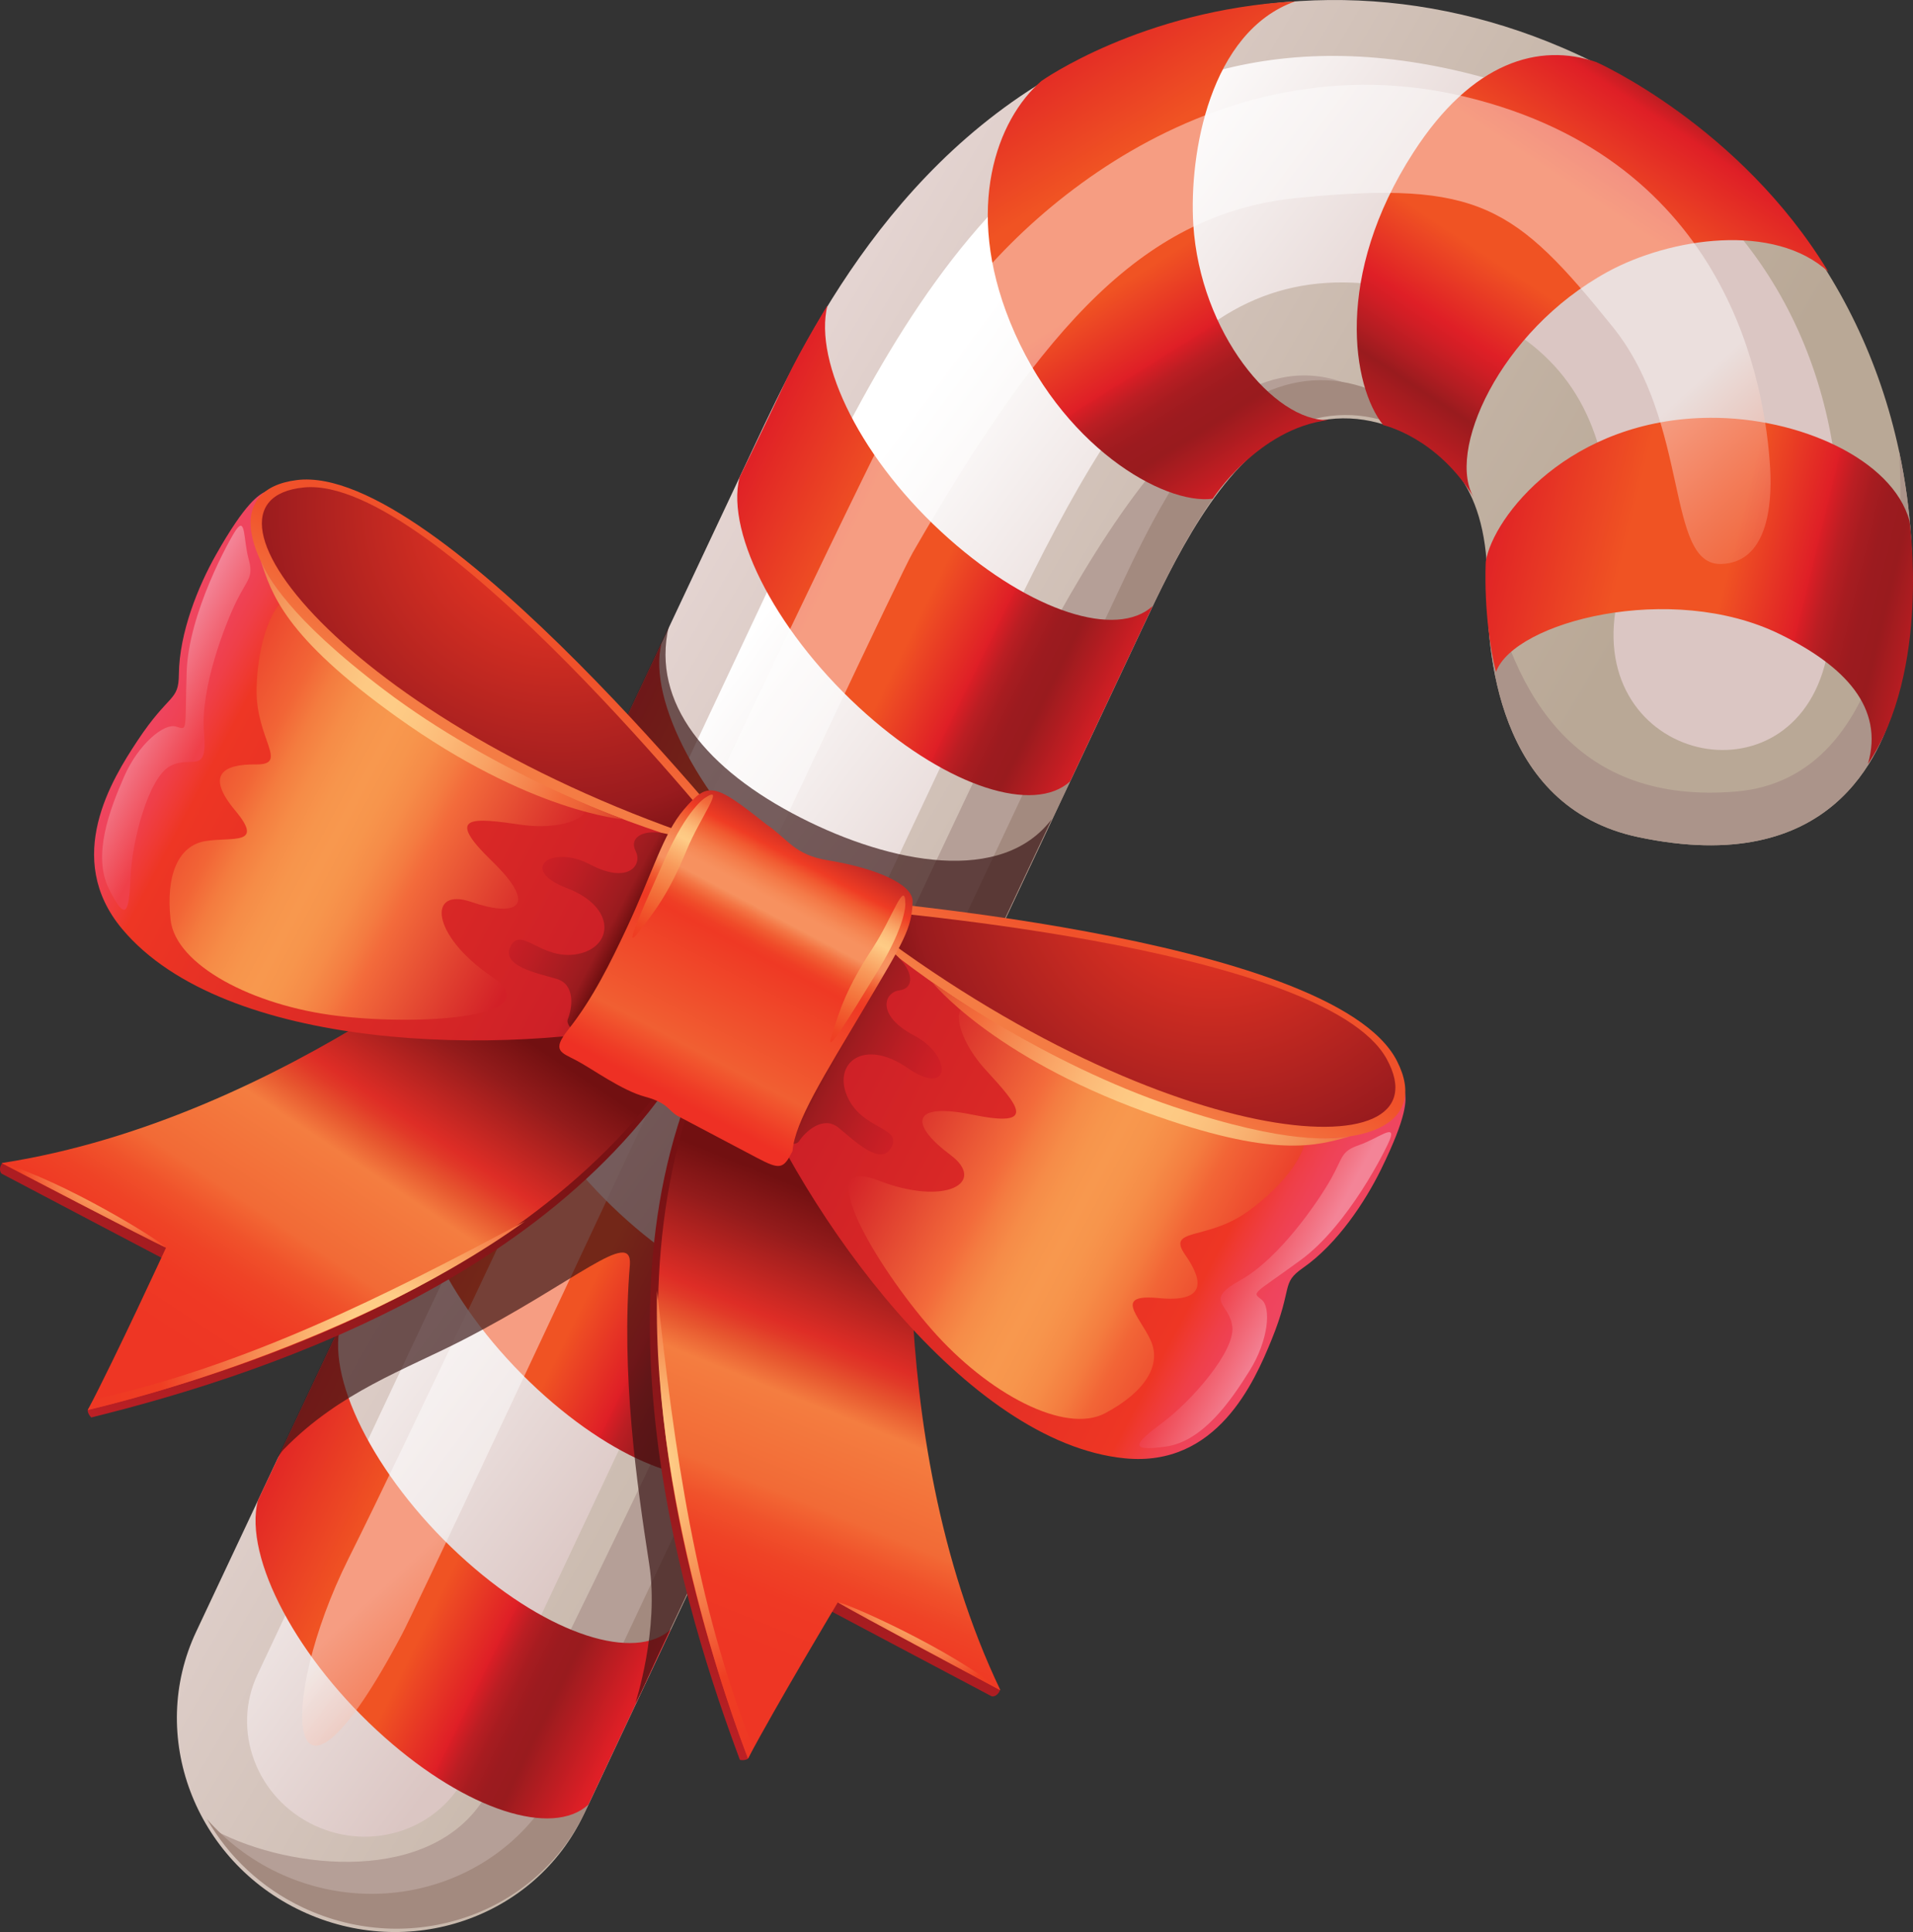
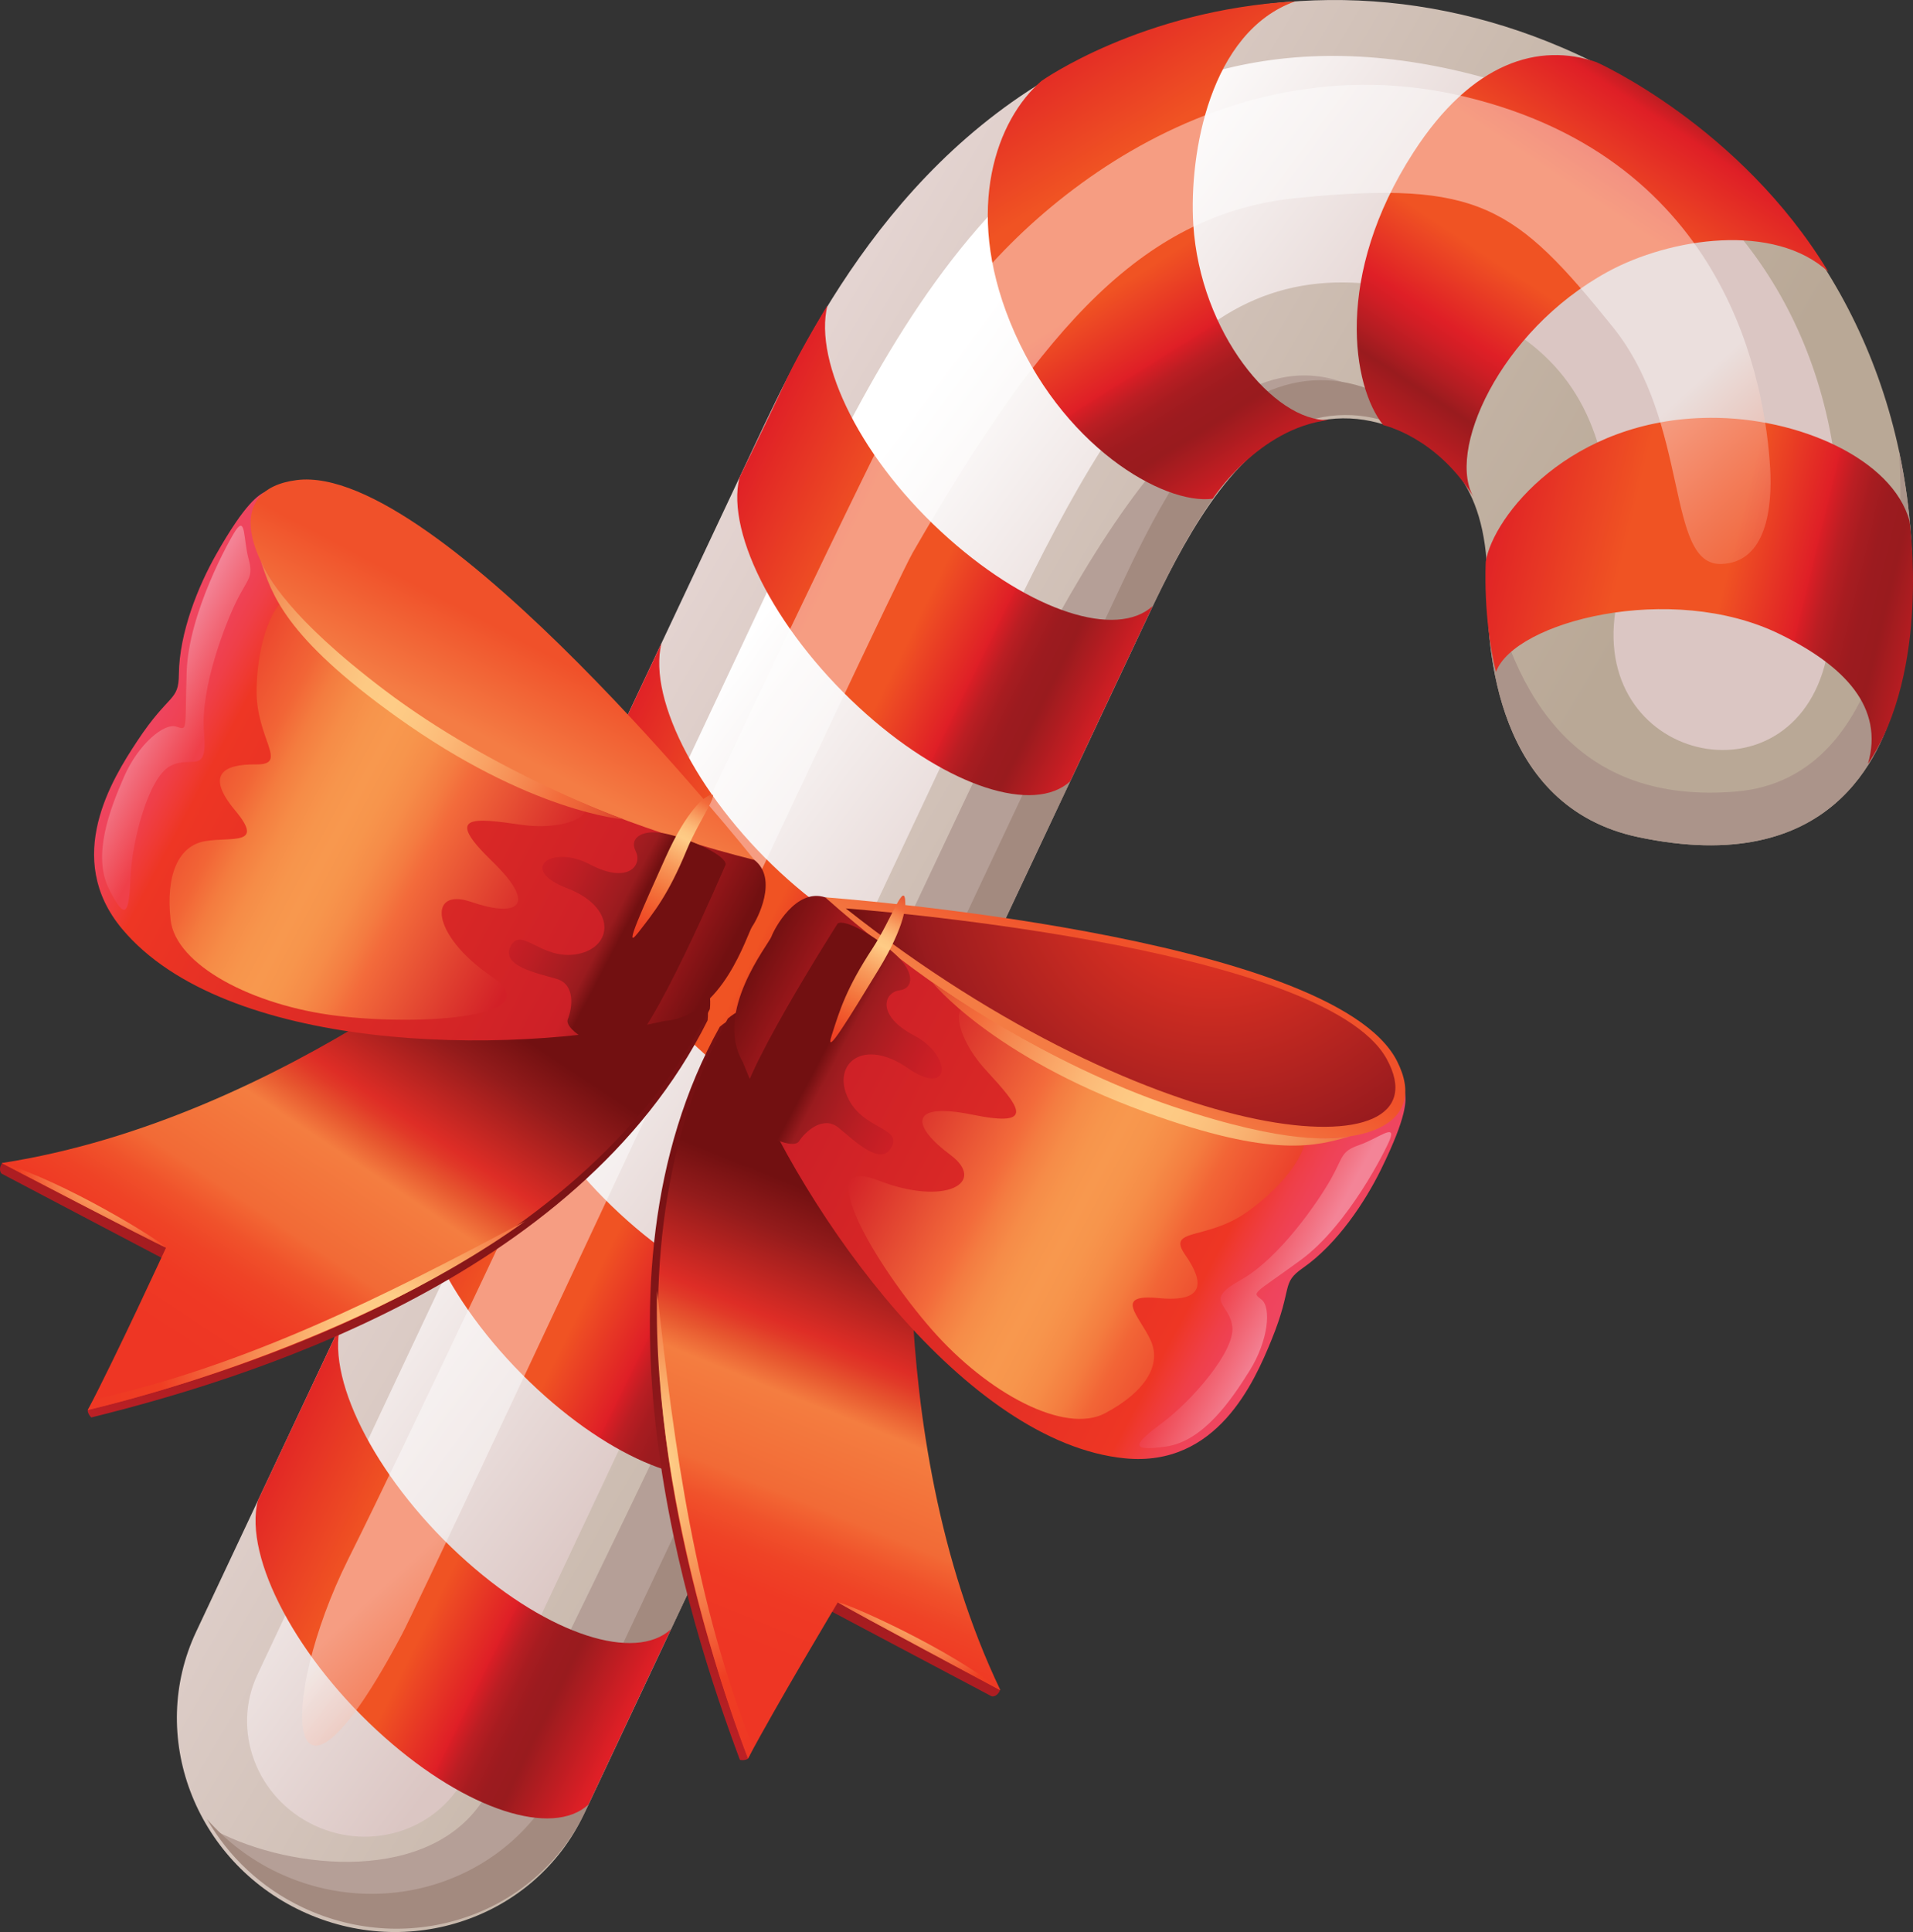
<svg xmlns="http://www.w3.org/2000/svg" version="1.1" id="Layer_1" x="0px" y="0px" width="232.93px" height="235.171px" viewBox="0 0 232.93 235.171" enable-background="new 0 0 232.93 235.171" xml:space="preserve">
  <rect x="0" y="0" width="232.93" height="235.171" fill="#333333" stroke="none" />
  <g>
    <g>
      <linearGradient id="SVGID_1_" gradientUnits="userSpaceOnUse" x1="69.404" y1="93.149" x2="158.523" y2="145.287">
        <stop offset="0" style="stop-color:#E4D4D1" />
        <stop offset="0.167" style="stop-color:#DBCBC5" />
        <stop offset="0.715" style="stop-color:#C2B2A3" />
        <stop offset="0.999" style="stop-color:#B9A896" />
      </linearGradient>
      <path fill="url(#SVGID_1_)" d="M36.709,232.61c-13.039-6.137-18.774-21.369-12.818-34.006L91.912,54.147    c6.02-12.777,17.217-36.545,41.965-47.864c17.913-8.194,37.889-8.379,56.266-0.518c21.912,9.376,36.428,27.363,41.09,49.144    c3.182,14.859,0.796,26.04-0.435,30.494c-1.762,6.356-7.71,21.514-31.36,16.482c-17.38-3.699-18.402-23.009-18.33-30.369    c0.115-12.223-4.964-16.69-10.77-19.168c-4.551-1.951-9.139-1.903-13.627,0.154c-8.093,3.698-14.036,16.327-17.586,23.868    L71.094,220.83C65.133,233.477,49.746,238.747,36.709,232.61z" />
      <path fill="#B59F97" d="M169.75,50.275c0,0-10.914-6.062-16.976,1.617c-6.063,7.678-14.146,14.145-46.074,88.916    c-28.695,63.048-36.779,85.682-50.925,89.724c-9.295,2.828-23.845,2.425-29.504-7.679c9.297,4.851,26.271,6.465,32.738-4.044    c6.465-10.506,43.648-90.126,58.199-120.842C131.759,67.249,149.643,33.198,169.75,50.275z" />
      <path fill="#A38A7F" d="M167.511,47.699c-4.552-1.95-9.14-1.902-13.63,0.155c-8.092,3.698-14.036,16.327-17.586,23.867    l-68.03,144.46c-5.96,12.646-21.347,17.917-34.386,11.78c-3.436-1.617-6.35-3.878-8.688-6.546    c2.601,4.527,6.581,8.37,11.72,10.789c13.038,6.137,28.425,0.867,34.387-11.778l68.03-144.461    c3.549-7.541,9.494-20.17,17.586-23.868c4.489-2.058,9.077-2.104,13.628-0.154c2.041,0.872,3.985,1.999,5.652,3.612    C174.198,51.398,170.988,49.184,167.511,47.699z" />
      <path fill="#AB948A" d="M211.377,96.349c-19.112,1.592-27.15-11.14-30.325-27.264c0.039,0.776,0.063,1.581,0.056,2.431    c-0.072,7.36,0.95,26.67,18.33,30.369c23.65,5.031,29.599-10.126,31.36-16.482c1.23-4.454,3.616-15.635,0.435-30.494    C231.99,66.44,230.777,94.732,211.377,96.349z" />
      <linearGradient id="SVGID_2_" gradientUnits="userSpaceOnUse" x1="80.464" y1="91.522" x2="122.901" y2="123.047">
        <stop offset="0" style="stop-color:#FFFFFF" />
        <stop offset="0.998" style="stop-color:#DBC6C3" />
      </linearGradient>
      <path fill="url(#SVGID_2_)" d="M38.277,222.184c-7.038-3.313-10.143-11.537-6.922-18.364L94.557,69.6    c7.268-15.468,15.501-32.997,27.938-45.533c15.987-16.102,35.752-20.971,58.766-14.47c22.046,6.228,36.709,20.957,41.276,41.468    c3.227,14.489,0.262,26.899,0.004,28.286c-3.465,18.969-28.744,13.874-25.846-4.993c0.013-0.079,0.425-10.146-1.694-18.741    c-2.485-10.062-9.134-16.293-20.913-19.623c-26.859-7.582-38.328,12.165-54.034,45.59l-1.159,2.473L56.841,215.819    C53.628,222.652,45.314,225.497,38.277,222.184z" />
      <linearGradient id="SVGID_3_" gradientUnits="userSpaceOnUse" x1="59.745" y1="118.486" x2="108.888" y2="142.588">
        <stop offset="0" style="stop-color:#DF1F26" />
        <stop offset="0.294" style="stop-color:#F05323" />
        <stop offset="0.506" style="stop-color:#F05323" />
        <stop offset="0.669" style="stop-color:#DF1F26" />
        <stop offset="0.676" style="stop-color:#D71E25" />
        <stop offset="0.712" style="stop-color:#BA1E23" />
        <stop offset="0.75" style="stop-color:#A71C20" />
        <stop offset="0.79" style="stop-color:#9C1B1F" />
        <stop offset="0.837" style="stop-color:#991B1E" />
        <stop offset="1" style="stop-color:#DF1F26" />
      </linearGradient>
      <path fill="url(#SVGID_3_)" d="M56.88,190.122c-10.618-9.414-17.163-21.831-15.441-28.788l-10.052,21.345    c-1.717,6.961,4.823,19.369,15.446,28.79c10.074,8.936,20.426,12.165,24.805,8.2l10.049-21.345    C77.312,202.292,66.954,199.058,56.88,190.122z M76.432,148.609c-10.62-9.425-17.158-21.833-15.439-28.791l-10.053,21.343    c-1.723,6.959,4.821,19.368,15.44,28.79c10.076,8.937,20.433,12.17,24.81,8.196l10.05-21.343    C96.86,160.778,86.51,157.544,76.432,148.609z M95.984,107.091C85.361,97.67,78.818,85.256,80.543,78.303L70.494,99.647    c-1.727,6.95,4.816,19.366,15.441,28.783c10.079,8.945,20.426,12.177,24.809,8.202l10.051-21.339    C116.414,119.262,106.058,116.028,95.984,107.091z M115.535,65.572c-10.623-9.418-16.504-21.445-14.783-28.405    c0,0-3.26,5.356-4.894,8.821c-2.684,5.702-5.819,12.139-5.819,12.139c-1.713,6.959,4.821,19.37,15.445,28.79    c10.074,8.937,20.432,12.168,24.81,8.2l10.053-21.341C135.965,77.744,125.612,74.514,115.535,65.572z" />
      <linearGradient id="SVGID_4_" gradientUnits="userSpaceOnUse" x1="129.103" y1="2.409" x2="161.84" y2="54.545">
        <stop offset="0" style="stop-color:#DF1F26" />
        <stop offset="0.294" style="stop-color:#F05323" />
        <stop offset="0.506" style="stop-color:#F05323" />
        <stop offset="0.669" style="stop-color:#DF1F26" />
        <stop offset="0.676" style="stop-color:#D71E25" />
        <stop offset="0.712" style="stop-color:#BA1E23" />
        <stop offset="0.75" style="stop-color:#A71C20" />
        <stop offset="0.79" style="stop-color:#9C1B1F" />
        <stop offset="0.837" style="stop-color:#991B1E" />
        <stop offset="1" style="stop-color:#DF1F26" />
      </linearGradient>
      <path fill="url(#SVGID_4_)" d="M145.299,27.334c-0.537-8.647,2.024-23.48,12.404-27.168c-18.752,1.056-30.899,9.692-30.899,9.692    c-5.448,4.698-9.421,15.518-3.815,29.339c6.104,15.089,18.707,22.3,24.666,21.509c0,0,5.572-8.57,14.122-9.578    C155.133,51.357,146.125,40.494,145.299,27.334z" />
      <linearGradient id="SVGID_5_" gradientUnits="userSpaceOnUse" x1="206.534" y1="12.003" x2="173.797" y2="61.312">
        <stop offset="0" style="stop-color:#991B1E" />
        <stop offset="0.078" style="stop-color:#DF1F26" />
        <stop offset="0.294" style="stop-color:#F05323" />
        <stop offset="0.506" style="stop-color:#F05323" />
        <stop offset="0.669" style="stop-color:#DF1F26" />
        <stop offset="0.705" style="stop-color:#D11E25" />
        <stop offset="0.766" style="stop-color:#B31D22" />
        <stop offset="0.813" style="stop-color:#991B1E" />
        <stop offset="1" style="stop-color:#DF1F26" />
      </linearGradient>
      <path fill="url(#SVGID_5_)" d="M222.627,33.092c-10.772-17.783-28.242-25.528-28.242-25.528    c-6.973-2.415-15.159-0.051-22.27,10.965c-9.711,15.014-7.463,28.515-3.688,33.216c0,0,6.614,1.449,11.132,8.992    c-3.619-5.556,2.987-20.432,16.181-27.645C203.371,28.922,216.055,27.043,222.627,33.092z" />
      <linearGradient id="SVGID_6_" gradientUnits="userSpaceOnUse" x1="180.852" y1="62.389" x2="239.051" y2="76.535">
        <stop offset="0" style="stop-color:#DF1F26" />
        <stop offset="0.294" style="stop-color:#F05323" />
        <stop offset="0.506" style="stop-color:#F05323" />
        <stop offset="0.669" style="stop-color:#DF1F26" />
        <stop offset="0.676" style="stop-color:#D71E25" />
        <stop offset="0.712" style="stop-color:#BA1E23" />
        <stop offset="0.75" style="stop-color:#A71C20" />
        <stop offset="0.79" style="stop-color:#9C1B1F" />
        <stop offset="0.837" style="stop-color:#991B1E" />
        <stop offset="1" style="stop-color:#DF1F26" />
      </linearGradient>
      <path fill="url(#SVGID_6_)" d="M232.504,63.411c-2.071-7.547-13.527-12.619-24.267-12.556    c-17.098,0.097-26.427,12.017-27.329,17.503c0,0-0.381,6.876,1.246,13.432c2.215-6.104,21.318-11.078,34.557-4.6    c7.967,3.896,12.713,8.952,10.732,15.798C235.107,81.559,232.504,63.411,232.504,63.411z" />
      <linearGradient id="SVGID_7_" gradientUnits="userSpaceOnUse" x1="83.169" y1="78.332" x2="149.964" y2="151.218">
        <stop offset="0.607" style="stop-color:#FFFFFF" />
        <stop offset="0.62" style="stop-color:#FEF7F4" />
        <stop offset="0.732" style="stop-color:#F8B19C" />
        <stop offset="0.823" style="stop-color:#F47E5B" />
        <stop offset="0.889" style="stop-color:#F15F32" />
        <stop offset="0.923" style="stop-color:#F05323" />
      </linearGradient>
      <path opacity="0.43" fill="url(#SVGID_7_)" d="M42.438,189.71c14.488-28.974,62.375-133.144,71.121-148.041    c8.75-14.908,34.14-37.278,64.83-29.897c32.303,7.769,36.563,35.424,37.146,45.205c0.282,4.741-0.438,11.496-5.943,11.673    c-6.829,0.221-3.735-17.086-13.216-28.85c-11.892-14.756-16.296-17.837-38.203-15.731c-18.66,1.795-30.906,15.19-47.027,43.18    c-3.045,5.289-58.96,125.571-62.24,131.759C34.758,225.681,33.545,207.493,42.438,189.71z" />
-       <path opacity="0.67" fill="#371312" d="M77.366,207.312c0.74-1.271,1.835-3.861,2.677-5.646l48.018-101.966    c-6.045,7.997-19.524,5.471-30.598-0.187c-11.374-5.807-18.188-13.943-16.036-23.255L33.762,177.482    c0.279-0.353,0.48-0.756,0.771-1.052c6.857-7.015,14.732-9.674,21.794-13.305c13.756-7.075,20.618-13.666,20.372-9.216    c-1.113,13.355,0.87,26.869,2.35,36.481C80.285,198.429,77.383,207.207,77.366,207.312z" />
      <g>
        <g>
          <linearGradient id="SVGID_8_" gradientUnits="userSpaceOnUse" x1="-96.859" y1="1750.127" x2="-66.635" y2="1830.582" gradientTransform="matrix(0.884 0.467 -0.467 0.884 1008.201 -1364.024)">
            <stop offset="0.048" style="stop-color:#761113" />
            <stop offset="0.217" style="stop-color:#7E1416" />
            <stop offset="0.498" style="stop-color:#93191C" />
            <stop offset="0.854" style="stop-color:#B71F24" />
            <stop offset="0.999" style="stop-color:#C82127" />
          </linearGradient>
          <path fill="url(#SVGID_8_)" d="M110.697,135.913c0,0-10.178,39.915,11.063,69.794c-0.132,0.505-0.668,0.874-1.02,0.767      c-5.729-3.022-19.705-10.436-19.705-10.436s-7.436,10.944-9.953,18.009c-0.034,0.098-0.5,0.271-0.992,0.167      c-6.341-16.998-19.756-58.141-2.449-89.232C95.739,118.01,110.697,135.913,110.697,135.913z" />
          <linearGradient id="SVGID_9_" gradientUnits="userSpaceOnUse" x1="-87.453" y1="1752.323" x2="-80.228" y2="1823.799" gradientTransform="matrix(0.884 0.467 -0.467 0.884 1008.201 -1364.024)">
            <stop offset="0.082" style="stop-color:#721011" />
            <stop offset="0.164" style="stop-color:#931B1B" />
            <stop offset="0.306" style="stop-color:#DE2D26" />
            <stop offset="0.329" style="stop-color:#E13A28" />
            <stop offset="0.367" style="stop-color:#E7572F" />
            <stop offset="0.417" style="stop-color:#F47D40" />
            <stop offset="0.418" style="stop-color:#F47D40" />
            <stop offset="0.575" style="stop-color:#F26A36" />
            <stop offset="0.585" style="stop-color:#F26533" />
            <stop offset="0.631" style="stop-color:#F0522B" />
            <stop offset="0.683" style="stop-color:#EF4326" />
            <stop offset="0.744" style="stop-color:#EF3924" />
            <stop offset="0.839" style="stop-color:#EE3624" />
          </linearGradient>
          <path fill="url(#SVGID_9_)" d="M111.677,134.915c0,0-5.065,39.04,10.136,70.825c-5.728-3.022-19.799-10.7-19.799-10.7      s-7.592,12.679-10.932,19.007c-6.34-16.998-19.77-58.971-2.461-90.064C96.719,117.01,111.677,134.915,111.677,134.915z" />
          <radialGradient id="SVGID_10_" cx="-103.556" cy="1799.502" r="40.027" gradientTransform="matrix(0.884 0.467 -0.467 0.884 1008.201 -1364.024)" gradientUnits="userSpaceOnUse">
            <stop offset="0.127" style="stop-color:#FECC86" />
            <stop offset="0.32" style="stop-color:#F9A261" />
            <stop offset="0.709" style="stop-color:#EF3E23" />
            <stop offset="0.996" style="stop-color:#EE3624" />
          </radialGradient>
          <path fill="url(#SVGID_10_)" d="M91.082,214.046c0,0-11.719-29.186-11.081-56.939c2.142,19.504,4.618,37.771,11.707,55.645      C91.082,214.046,91.082,214.046,91.082,214.046z" />
          <radialGradient id="SVGID_11_" cx="-64.377" cy="1794.066" r="18.98" gradientTransform="matrix(0.884 0.467 -0.467 0.884 1008.201 -1364.024)" gradientUnits="userSpaceOnUse">
            <stop offset="0.215" style="stop-color:#FECC86" />
            <stop offset="0.379" style="stop-color:#F9A261" />
            <stop offset="0.709" style="stop-color:#EF3E23" />
            <stop offset="0.996" style="stop-color:#EE3624" />
          </radialGradient>
          <path fill="url(#SVGID_11_)" d="M121.813,205.74c0,0-18.203-9.677-19.799-10.7C103.141,195.111,115.952,200.846,121.813,205.74z      " />
        </g>
        <g>
          <linearGradient id="SVGID_12_" gradientUnits="userSpaceOnUse" x1="926.755" y1="1749.941" x2="956.98" y2="1830.396" gradientTransform="matrix(-0.884 -0.467 -0.467 0.884 1701.028 -998.207)">
            <stop offset="0.048" style="stop-color:#761113" />
            <stop offset="0.217" style="stop-color:#7E1416" />
            <stop offset="0.498" style="stop-color:#93191C" />
            <stop offset="0.854" style="stop-color:#B71F24" />
            <stop offset="0.999" style="stop-color:#C82127" />
          </linearGradient>
          <path fill="url(#SVGID_12_)" d="M64.125,111.338c0,0-27.207,30.925-63.859,30.254c-0.343,0.394-0.346,1.044-0.057,1.273      c5.729,3.024,19.732,10.379,19.732,10.379s-4.836,12.313-9.25,18.379c-0.061,0.083,0.059,0.567,0.423,0.912      c17.609-4.356,59.146-16.502,75.048-48.335C87.345,113.581,64.125,111.338,64.125,111.338z" />
          <linearGradient id="SVGID_13_" gradientUnits="userSpaceOnUse" x1="936.16" y1="1752.134" x2="943.385" y2="1823.611" gradientTransform="matrix(-0.884 -0.467 -0.467 0.884 1701.028 -998.207)">
            <stop offset="0.082" style="stop-color:#721011" />
            <stop offset="0.164" style="stop-color:#931B1B" />
            <stop offset="0.306" style="stop-color:#DE2D26" />
            <stop offset="0.329" style="stop-color:#E13A28" />
            <stop offset="0.367" style="stop-color:#E7572F" />
            <stop offset="0.417" style="stop-color:#F47D40" />
            <stop offset="0.418" style="stop-color:#F47D40" />
            <stop offset="0.575" style="stop-color:#F26A36" />
            <stop offset="0.585" style="stop-color:#F26533" />
            <stop offset="0.631" style="stop-color:#F0522B" />
            <stop offset="0.683" style="stop-color:#EF4326" />
            <stop offset="0.744" style="stop-color:#EF3924" />
            <stop offset="0.839" style="stop-color:#EE3624" />
          </linearGradient>
          <path fill="url(#SVGID_13_)" d="M64.395,109.964c0,0-29.368,26.212-64.188,31.604c5.729,3.022,20.008,10.303,20.008,10.303      s-6.184,13.424-9.523,19.753c17.613-4.36,59.84-16.96,75.743-48.797C87.617,112.208,64.395,109.964,64.395,109.964z" />
          <radialGradient id="SVGID_14_" cx="920.061" cy="1799.314" r="40.028" gradientTransform="matrix(-0.884 -0.467 -0.467 0.884 1701.028 -998.207)" gradientUnits="userSpaceOnUse">
            <stop offset="0.127" style="stop-color:#FECC86" />
            <stop offset="0.32" style="stop-color:#F9A261" />
            <stop offset="0.709" style="stop-color:#EF3E23" />
            <stop offset="0.996" style="stop-color:#EE3624" />
          </radialGradient>
          <path fill="url(#SVGID_14_)" d="M10.691,171.624c0,0,30.709-6.797,53.26-22.988c-17.311,9.24-33.784,17.505-52.544,21.739      C10.691,171.624,10.691,171.624,10.691,171.624z" />
          <radialGradient id="SVGID_15_" cx="959.239" cy="1793.878" r="18.979" gradientTransform="matrix(-0.884 -0.467 -0.467 0.884 1701.028 -998.207)" gradientUnits="userSpaceOnUse">
            <stop offset="0.215" style="stop-color:#FECC86" />
            <stop offset="0.379" style="stop-color:#F9A261" />
            <stop offset="0.709" style="stop-color:#EF3E23" />
            <stop offset="0.996" style="stop-color:#EE3624" />
          </radialGradient>
          <path fill="url(#SVGID_15_)" d="M0.207,141.568c0,0,18.262,9.564,20.008,10.303C19.52,150.983,7.556,143.644,0.207,141.568z" />
        </g>
        <g>
          <g>
            <linearGradient id="SVGID_16_" gradientUnits="userSpaceOnUse" x1="-121.145" y1="1741.57" x2="-37.267" y2="1741.57" gradientTransform="matrix(0.884 0.467 -0.467 0.884 1008.201 -1364.024)">
              <stop offset="0.034" style="stop-color:#721011" />
              <stop offset="0.204" style="stop-color:#CD2027" />
              <stop offset="0.823" style="stop-color:#EE3624" />
              <stop offset="0.845" style="stop-color:#EF3A34" />
              <stop offset="0.874" style="stop-color:#EF3F48" />
              <stop offset="0.901" style="stop-color:#EF4255" />
              <stop offset="0.924" style="stop-color:#EF445D" />
              <stop offset="0.942" style="stop-color:#EF455F" />
            </linearGradient>
            <path fill="url(#SVGID_16_)" d="M153.748,119.936c0,0,16.917,10.019,17.332,13.115c0.123,0.908,0.31,2.707-2.944,9.332       c-1.896,3.859-5.276,9.015-9.476,11.942c-2.739,1.913-1.168,2.211-3.832,8.755c-2.094,5.135-6.641,15.526-17.847,14.432       c-19.306-1.883-39.063-29.445-46.546-48.256c-3.551-6.1,3.161-14.312,3.5-15.256c0.338-0.938,2.974-5.93,6.536-4.776       C104.028,110.379,153.748,119.936,153.748,119.936z" />
            <linearGradient id="SVGID_17_" gradientUnits="userSpaceOnUse" x1="-99.181" y1="1747.432" x2="-41.753" y2="1747.432" gradientTransform="matrix(0.884 0.467 -0.467 0.884 1008.201 -1364.024)">
              <stop offset="0.048" style="stop-color:#D22027" />
              <stop offset="0.327" style="stop-color:#F36B3B" />
              <stop offset="0.368" style="stop-color:#F47C41" />
              <stop offset="0.421" style="stop-color:#F68C48" />
              <stop offset="0.472" style="stop-color:#F7954C" />
              <stop offset="0.519" style="stop-color:#F8984E" />
              <stop offset="0.569" style="stop-color:#F7954C" />
              <stop offset="0.624" style="stop-color:#F68C47" />
              <stop offset="0.682" style="stop-color:#F47C3F" />
              <stop offset="0.738" style="stop-color:#F26536" />
              <stop offset="0.996" style="stop-color:#E62525" />
            </linearGradient>
            <path fill="url(#SVGID_17_)" d="M119.807,123.161c5.025,3.023,22.958,14.379,39.045,15.109       c0.457,1.532-2.031,5.717-6.991,9.242c-4.958,3.529-9.872,1.903-7.546,5.234c2.325,3.328,2.425,5.806-3.201,5.262       c-5.623-0.541-2.394,2.133-1.015,5.125c1.378,2.99-0.645,6.287-5.532,8.884c-4.886,2.593-14.247-2.348-21.102-10.167       c-6.853-7.82-14.877-21.43-6.59-18.189c8.285,3.239,13.373,0.266,8.818-3.108c-4.556-3.371-5.29-6.509,2.712-4.871       c8.005,1.636,5.635-1.07,1.611-5.459C115.997,125.839,115.424,120.526,119.807,123.161z" />
            <linearGradient id="SVGID_18_" gradientUnits="userSpaceOnUse" x1="-78.224" y1="1731.148" x2="-78.224" y2="1716.968" gradientTransform="matrix(0.884 0.467 -0.467 0.884 1008.201 -1364.024)">
              <stop offset="0.114" style="stop-color:#F47C44" />
              <stop offset="1" style="stop-color:#F0512A" />
            </linearGradient>
            <path fill="url(#SVGID_18_)" d="M100.472,109.224c0,0,61.737,4.484,69.621,19.911S138.718,143.127,100.472,109.224z" />
            <radialGradient id="SVGID_19_" cx="-74.834" cy="1700.651" r="46.43" gradientTransform="matrix(0.884 0.467 -0.467 0.884 1008.201 -1364.024)" gradientUnits="userSpaceOnUse">
              <stop offset="0.114" style="stop-color:#EE3724" />
              <stop offset="0.796" style="stop-color:#991B1E" />
              <stop offset="0.966" style="stop-color:#721011" />
            </radialGradient>
            <path fill="url(#SVGID_19_)" d="M102.984,110.574c0,0,58.149,4.311,65.862,18.324       C176.559,142.91,140.865,140.537,102.984,110.574z" />
            <linearGradient id="SVGID_20_" gradientUnits="userSpaceOnUse" x1="-102.111" y1="1727.447" x2="-36.3" y2="1727.447" gradientTransform="matrix(0.884 0.467 -0.467 0.884 1008.201 -1364.024)">
              <stop offset="0" style="stop-color:#D22027" />
              <stop offset="0.013" style="stop-color:#D52B28" />
              <stop offset="0.076" style="stop-color:#E35031" />
              <stop offset="0.129" style="stop-color:#ED6438" />
              <stop offset="0.163" style="stop-color:#F36B3B" />
              <stop offset="0.226" style="stop-color:#F5844D" />
              <stop offset="0.315" style="stop-color:#F9A264" />
              <stop offset="0.397" style="stop-color:#FCB977" />
              <stop offset="0.466" style="stop-color:#FDC782" />
              <stop offset="0.516" style="stop-color:#FECC86" />
              <stop offset="0.578" style="stop-color:#FDC983" />
              <stop offset="0.646" style="stop-color:#FBBE7B" />
              <stop offset="0.718" style="stop-color:#F8AD6D" />
              <stop offset="0.792" style="stop-color:#F4955B" />
              <stop offset="0.868" style="stop-color:#EF7945" />
              <stop offset="0.944" style="stop-color:#EA512F" />
              <stop offset="0.996" style="stop-color:#E62525" />
            </linearGradient>
            <path fill="url(#SVGID_20_)" d="M113.496,119.541c0,0,13.569,9.868,29.442,15.182c14.096,4.718,19.444,3.902,21.505,3.576       c-4.07,1.151-9.15,2.826-24.989-2.941C120.592,128.491,113.496,119.541,113.496,119.541z" />
            <linearGradient id="SVGID_21_" gradientUnits="userSpaceOnUse" x1="-51.562" y1="1743.835" x2="-39.943" y2="1743.835" gradientTransform="matrix(0.884 0.467 -0.467 0.884 1008.201 -1364.024)">
              <stop offset="0.168" style="stop-color:#EF4049" />
              <stop offset="0.884" style="stop-color:#F38497" />
            </linearGradient>
            <path fill="url(#SVGID_21_)" d="M169.221,138.738c-0.469,1.18-5.032,10.386-10.85,14.639c-5.816,4.253-5.974,3.868-4.77,4.805       c1.204,0.935,0.861,4.969-1.447,8.662c-2.309,3.699-5.709,8.624-10.237,9.242c-4.526,0.62-3.848-0.326-0.308-2.97       c3.541-2.644,8.747-8.622,8.442-11.596c-0.312-2.968-3.628-3.114,1.068-5.751c4.7-2.638,9.427-9.569,10.947-12.277       c1.52-2.71,1.181-3.339,3.422-4.113C167.784,138.583,170.047,136.668,169.221,138.738z" />
          </g>
          <linearGradient id="SVGID_22_" gradientUnits="userSpaceOnUse" x1="-87.491" y1="1741.808" x2="-109.023" y2="1741.808" gradientTransform="matrix(0.884 0.467 -0.467 0.884 1008.201 -1364.024)">
            <stop offset="0.071" style="stop-color:#D61F26" />
            <stop offset="0.236" style="stop-color:#CF1F26" />
            <stop offset="0.456" style="stop-color:#BD1E24" />
            <stop offset="0.707" style="stop-color:#A11C20" />
            <stop offset="0.769" style="stop-color:#991B1E" />
            <stop offset="0.853" style="stop-color:#721011" />
          </linearGradient>
          <path fill="url(#SVGID_22_)" d="M101.999,112.405c0.924-0.562,4.421,1.459,6.89,3.637c2.471,2.177,2.467,4.27,0.611,4.511      c-1.862,0.243-2.861,3.034,1.817,5.502c4.678,2.467,4.481,7.605-0.818,3.937c-5.302-3.671-9.115-0.62-7.338,3.461      c1.78,4.086,6.698,3.711,5.4,6.172c-1.298,2.459-4.586-0.851-6.464-2.363c-1.874-1.515-4.021,0.456-4.808,1.656      c-0.788,1.2-5.837-1.161-6.943-3.84C89.242,132.397,101.999,112.405,101.999,112.405z" />
          <g>
            <linearGradient id="SVGID_23_" gradientUnits="userSpaceOnUse" x1="886.469" y1="1741.383" x2="970.345" y2="1741.383" gradientTransform="matrix(-0.884 -0.467 -0.467 0.884 1686.8 -1005.716)">
              <stop offset="0.034" style="stop-color:#721011" />
              <stop offset="0.204" style="stop-color:#CD2027" />
              <stop offset="0.823" style="stop-color:#EE3624" />
              <stop offset="0.845" style="stop-color:#EF3A34" />
              <stop offset="0.874" style="stop-color:#EF3F48" />
              <stop offset="0.901" style="stop-color:#EF4255" />
              <stop offset="0.924" style="stop-color:#EF445D" />
              <stop offset="0.942" style="stop-color:#EF455F" />
            </linearGradient>
            <path fill="url(#SVGID_23_)" d="M52.94,66.738c0,0-17.817-8.31-20.606-6.906c-0.818,0.411-2.41,1.272-6.041,7.701       c-2.118,3.74-4.466,9.44-4.513,14.56c-0.032,3.339-1.169,2.211-5.065,8.104c-3.058,4.626-9.068,14.241-1.843,22.877       c12.449,14.874,46.354,15.63,66.104,11.19c7.039-0.511,10.033-10.686,10.618-11.497c0.583-0.809,3.217-5.802,0.254-8.094       C88.889,102.39,52.94,66.738,52.94,66.738z" />
            <linearGradient id="SVGID_24_" gradientUnits="userSpaceOnUse" x1="908.433" y1="1747.246" x2="965.86" y2="1747.246" gradientTransform="matrix(-0.884 -0.467 -0.467 0.884 1686.8 -1005.716)">
              <stop offset="0.048" style="stop-color:#D22027" />
              <stop offset="0.327" style="stop-color:#F36B3B" />
              <stop offset="0.368" style="stop-color:#F47C41" />
              <stop offset="0.421" style="stop-color:#F68C48" />
              <stop offset="0.472" style="stop-color:#F7954C" />
              <stop offset="0.519" style="stop-color:#F8984E" />
              <stop offset="0.569" style="stop-color:#F7954C" />
              <stop offset="0.624" style="stop-color:#F68C47" />
              <stop offset="0.682" style="stop-color:#F47C3F" />
              <stop offset="0.738" style="stop-color:#F26536" />
              <stop offset="0.996" style="stop-color:#E62525" />
            </linearGradient>
            <path fill="url(#SVGID_24_)" d="M69.436,96.577c-5.334-2.439-24.828-10.836-34.509-23.704       c-1.524,0.486-3.575,4.905-3.687,10.987c-0.116,6.085,4.001,9.224-0.062,9.185c-4.061-0.042-6.161,1.273-2.538,5.613       c3.624,4.335-0.411,3.177-3.658,3.727c-3.244,0.552-4.824,4.083-4.211,9.581c0.618,5.499,9.978,10.438,20.302,11.683       c10.323,1.246,26.087,0.187,18.737-4.823c-7.353-5.014-7.77-10.893-2.414-9.037c5.355,1.857,8.36,0.697,2.491-4.987       c-5.868-5.686-2.296-5.256,3.597-4.409C69.371,101.235,74.084,98.71,69.436,96.577z" />
            <linearGradient id="SVGID_25_" gradientUnits="userSpaceOnUse" x1="929.389" y1="1730.96" x2="929.389" y2="1716.782" gradientTransform="matrix(-0.884 -0.467 -0.467 0.884 1686.8 -1005.716)">
              <stop offset="0.114" style="stop-color:#F47C44" />
              <stop offset="1" style="stop-color:#F0512A" />
            </linearGradient>
            <path fill="url(#SVGID_25_)" d="M91.849,104.673c0,0-38.541-48.433-55.725-46.235C18.938,60.634,42.279,92.236,91.849,104.673z       " />
            <radialGradient id="SVGID_26_" cx="932.779" cy="1700.464" r="46.43" gradientTransform="matrix(-0.884 -0.467 -0.467 0.884 1686.8 -1005.716)" gradientUnits="userSpaceOnUse">
              <stop offset="0.114" style="stop-color:#EE3724" />
              <stop offset="0.796" style="stop-color:#991B1E" />
              <stop offset="0.966" style="stop-color:#721011" />
            </radialGradient>
-             <path fill="url(#SVGID_26_)" d="M89.318,103.362c0,0-36.375-45.57-52.297-44.029C21.102,60.872,43.204,89,89.318,103.362z" />
            <linearGradient id="SVGID_27_" gradientUnits="userSpaceOnUse" x1="905.504" y1="1727.259" x2="971.312" y2="1727.259" gradientTransform="matrix(-0.884 -0.467 -0.467 0.884 1686.8 -1005.716)">
              <stop offset="0" style="stop-color:#D22027" />
              <stop offset="0.013" style="stop-color:#D52B28" />
              <stop offset="0.076" style="stop-color:#E35031" />
              <stop offset="0.129" style="stop-color:#ED6438" />
              <stop offset="0.163" style="stop-color:#F36B3B" />
              <stop offset="0.226" style="stop-color:#F5844D" />
              <stop offset="0.315" style="stop-color:#F9A264" />
              <stop offset="0.397" style="stop-color:#FCB977" />
              <stop offset="0.466" style="stop-color:#FDC782" />
              <stop offset="0.516" style="stop-color:#FECC86" />
              <stop offset="0.578" style="stop-color:#FDC983" />
              <stop offset="0.646" style="stop-color:#FBBE7B" />
              <stop offset="0.718" style="stop-color:#F8AD6D" />
              <stop offset="0.792" style="stop-color:#F4955B" />
              <stop offset="0.868" style="stop-color:#EF7945" />
              <stop offset="0.944" style="stop-color:#EA512F" />
              <stop offset="0.996" style="stop-color:#E62525" />
            </linearGradient>
            <path fill="url(#SVGID_27_)" d="M75.983,99.743c0,0-15.804-5.632-29.148-15.733C34.984,75.033,32.64,70.158,31.748,68.272       c1.346,4.01,2.829,9.151,16.528,18.969C64.593,98.938,75.983,99.743,75.983,99.743z" />
            <linearGradient id="SVGID_28_" gradientUnits="userSpaceOnUse" x1="956.053" y1="1743.65" x2="967.669" y2="1743.65" gradientTransform="matrix(-0.884 -0.467 -0.467 0.884 1686.8 -1005.716)">
              <stop offset="0.168" style="stop-color:#EF4049" />
              <stop offset="0.884" style="stop-color:#F38497" />
            </linearGradient>
            <path fill="url(#SVGID_28_)" d="M28.688,64.579c-0.709,1.051-5.733,10.013-5.96,17.217c-0.226,7.203,0.176,7.114-1.274,6.647       c-1.454-0.466-4.588,2.095-6.338,6.084c-1.748,3.993-3.894,9.58-1.852,13.667c2.043,4.087,2.441,2.994,2.625-1.421       c0.188-4.419,2.18-12.088,4.809-13.514c2.625-1.419,4.62,1.235,4.145-4.129c-0.473-5.366,2.582-13.183,3.959-15.967       c1.379-2.783,2.091-2.857,1.464-5.146C29.626,65.675,29.932,62.726,28.688,64.579z" />
          </g>
          <linearGradient id="SVGID_29_" gradientUnits="userSpaceOnUse" x1="920.12" y1="1741.621" x2="898.588" y2="1741.621" gradientTransform="matrix(-0.884 -0.467 -0.467 0.884 1686.8 -1005.716)">
            <stop offset="0.071" style="stop-color:#D61F26" />
            <stop offset="0.236" style="stop-color:#CF1F26" />
            <stop offset="0.456" style="stop-color:#BD1E24" />
            <stop offset="0.707" style="stop-color:#A11C20" />
            <stop offset="0.769" style="stop-color:#991B1E" />
            <stop offset="0.853" style="stop-color:#721011" />
          </linearGradient>
          <path fill="url(#SVGID_29_)" d="M88.365,105.21c-0.058-1.079-3.701-2.828-6.893-3.639c-3.19-0.81-4.92,0.374-4.069,2.045      c0.849,1.671-0.89,4.07-5.567,1.604c-4.678-2.469-8.806,0.594-2.787,2.896c6.021,2.304,5.654,7.173,1.281,8.012      c-4.377,0.835-6.842-3.434-8.141-0.977c-1.298,2.461,3.291,3.308,5.6,4.003c2.309,0.693,1.891,3.576,1.347,4.904      c-0.547,1.326,4.251,4.164,7.089,3.565C79.058,127.023,88.365,105.21,88.365,105.21z" />
          <linearGradient id="SVGID_30_" gradientUnits="userSpaceOnUse" x1="-120.043" y1="1718.647" x2="-120.043" y2="1762.093" gradientTransform="matrix(0.884 0.467 -0.467 0.884 1008.201 -1364.024)">
            <stop offset="0" style="stop-color:#AC1E23" />
            <stop offset="0.051" style="stop-color:#BE2624" />
            <stop offset="0.138" style="stop-color:#EF3C24" />
            <stop offset="0.169" style="stop-color:#F15B31" />
            <stop offset="0.212" style="stop-color:#F47A48" />
            <stop offset="0.247" style="stop-color:#F68B58" />
            <stop offset="0.268" style="stop-color:#F7915F" />
            <stop offset="0.306" style="stop-color:#F7915F" />
            <stop offset="0.307" style="stop-color:#F6905D" />
            <stop offset="0.331" style="stop-color:#F47544" />
            <stop offset="0.354" style="stop-color:#F15E33" />
            <stop offset="0.378" style="stop-color:#F04B29" />
            <stop offset="0.401" style="stop-color:#EF3E25" />
            <stop offset="0.424" style="stop-color:#EF3924" />
            <stop offset="0.741" style="stop-color:#F15F32" />
            <stop offset="0.766" style="stop-color:#F1562E" />
            <stop offset="0.842" style="stop-color:#EF3C26" />
            <stop offset="0.888" style="stop-color:#EE3024" />
          </linearGradient>
-           <path fill="url(#SVGID_30_)" d="M83.275,98.531c2.922-3.412,3.642-3.276,10.009,1.792c2.777,1.894,3.38,3.716,7.565,4.403      c5.648,0.93,10.322,2.85,10.273,5.009c-0.08,3.276-1.118,4.902-5.762,12.732c-5.059,8.535-8.594,14.086-8.861,17.651      c-1.113,2.195-1.518,2.297-4.333,0.811c-2.821-1.489-8.46-4.464-9.61-5.071c-1.154-0.608-1.146-1.592-4.005-2.36      c-2.846-0.766-6.41-3.385-8.336-4.4c-1.925-1.016-3.087-1.179-1.011-3.793c3-3.773,5.17-8.23,7.02-12.153      C79.433,106.347,80.691,101.553,83.275,98.531z" />
          <linearGradient id="SVGID_31_" gradientUnits="userSpaceOnUse" x1="-106.38" y1="1720.444" x2="-106.38" y2="1742.342" gradientTransform="matrix(0.884 0.467 -0.467 0.884 1008.201 -1364.024)">
            <stop offset="0" style="stop-color:#D22027" />
            <stop offset="0.013" style="stop-color:#D52B28" />
            <stop offset="0.076" style="stop-color:#E35031" />
            <stop offset="0.129" style="stop-color:#ED6438" />
            <stop offset="0.163" style="stop-color:#F36B3B" />
            <stop offset="0.204" style="stop-color:#F5844D" />
            <stop offset="0.262" style="stop-color:#F9A264" />
            <stop offset="0.315" style="stop-color:#FCB977" />
            <stop offset="0.361" style="stop-color:#FDC782" />
            <stop offset="0.393" style="stop-color:#FECC86" />
            <stop offset="0.402" style="stop-color:#FEC984" />
            <stop offset="0.558" style="stop-color:#F89A5B" />
            <stop offset="0.701" style="stop-color:#F4773E" />
            <stop offset="0.826" style="stop-color:#F15A2D" />
            <stop offset="0.928" style="stop-color:#EF4525" />
            <stop offset="0.995" style="stop-color:#EF3D23" />
          </linearGradient>
          <path fill="url(#SVGID_31_)" d="M110.235,109.999c0,0,0.143,2.465-3.289,8.072c-3.431,5.609-6.633,10.942-5.667,7.92      c0.967-3.024,1.748-5.659,4.977-10.576C108.602,111.833,110.193,106.878,110.235,109.999z" />
          <linearGradient id="SVGID_32_" gradientUnits="userSpaceOnUse" x1="890.098" y1="1720.258" x2="890.098" y2="1742.155" gradientTransform="matrix(-0.884 -0.467 -0.467 0.884 1677.091 -1010.84)">
            <stop offset="0" style="stop-color:#D22027" />
            <stop offset="0.013" style="stop-color:#D52B28" />
            <stop offset="0.076" style="stop-color:#E35031" />
            <stop offset="0.129" style="stop-color:#ED6438" />
            <stop offset="0.163" style="stop-color:#F36B3B" />
            <stop offset="0.204" style="stop-color:#F5844D" />
            <stop offset="0.262" style="stop-color:#F9A264" />
            <stop offset="0.315" style="stop-color:#FCB977" />
            <stop offset="0.361" style="stop-color:#FDC782" />
            <stop offset="0.393" style="stop-color:#FECC86" />
            <stop offset="0.402" style="stop-color:#FEC984" />
            <stop offset="0.558" style="stop-color:#F89A5B" />
            <stop offset="0.701" style="stop-color:#F4773E" />
            <stop offset="0.826" style="stop-color:#F15A2D" />
            <stop offset="0.928" style="stop-color:#EF4525" />
            <stop offset="0.995" style="stop-color:#EF3D23" />
          </linearGradient>
          <path fill="url(#SVGID_32_)" d="M85.837,97.124c0,0-2.115,1.271-4.806,7.271c-2.695,5.999-5.291,11.65-3.342,9.146      c1.953-2.505,3.686-4.634,5.927-10.075C85.244,99.507,88.434,95.397,85.837,97.124z" />
        </g>
      </g>
    </g>
  </g>
</svg>